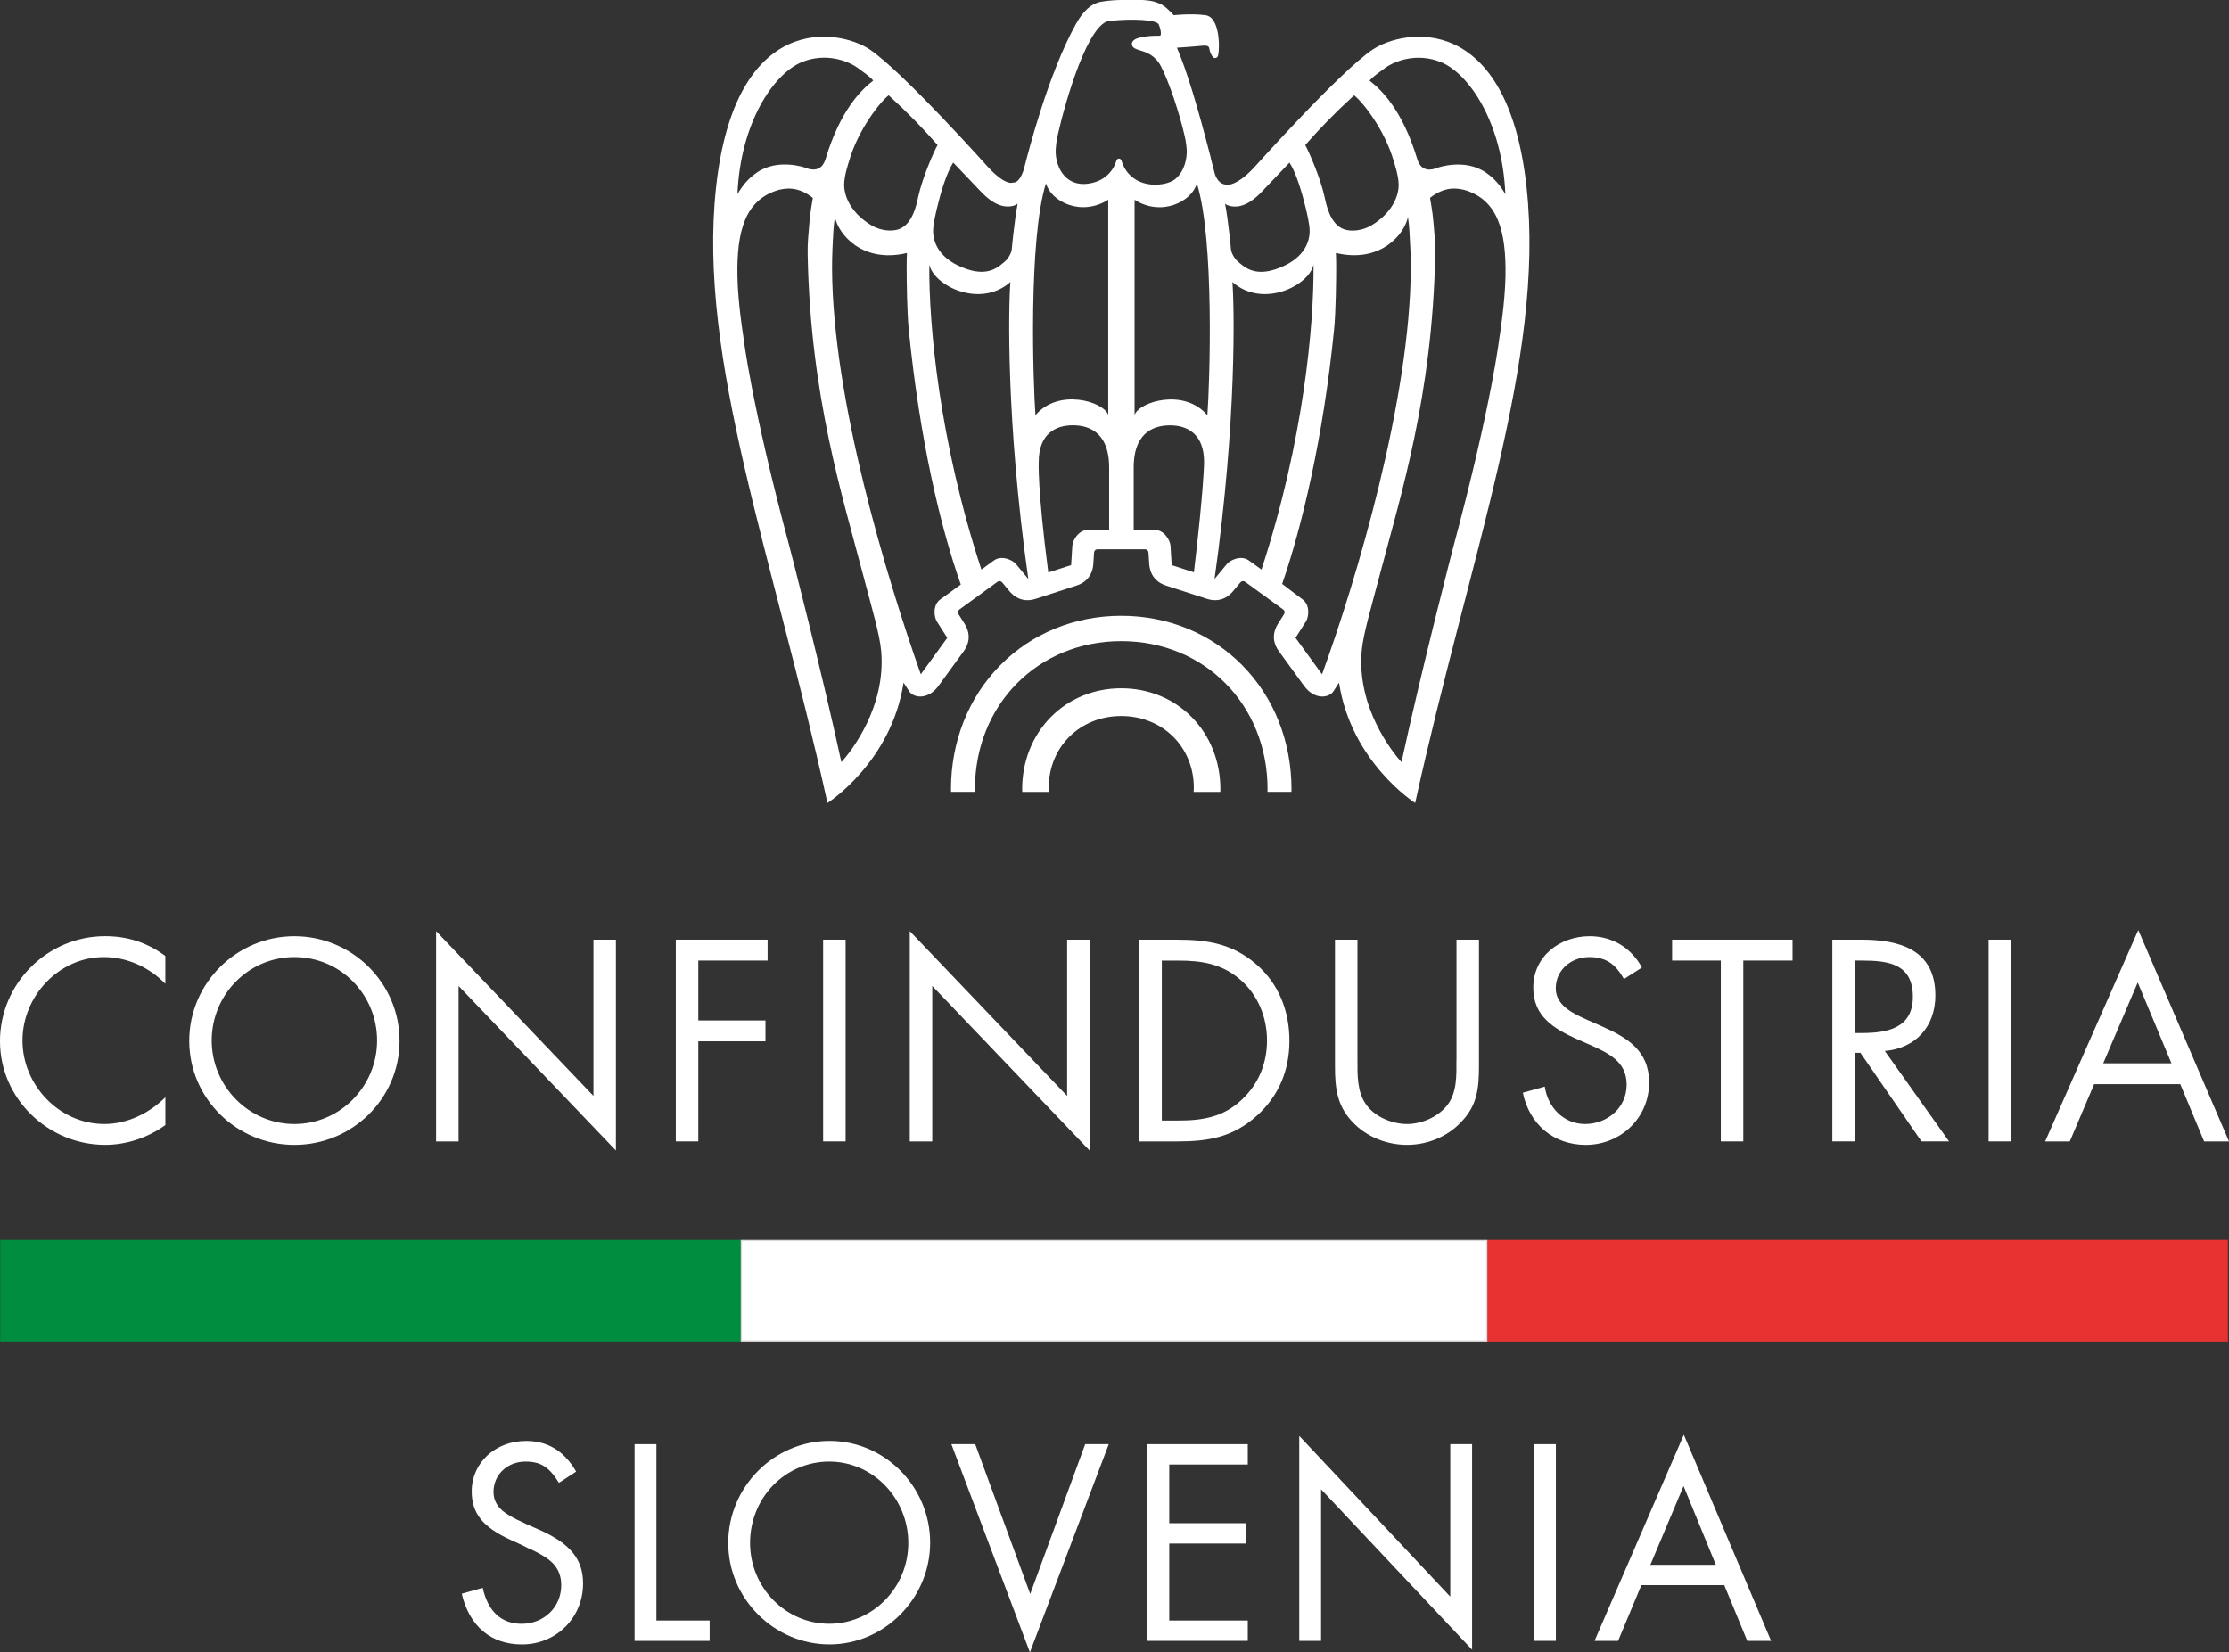
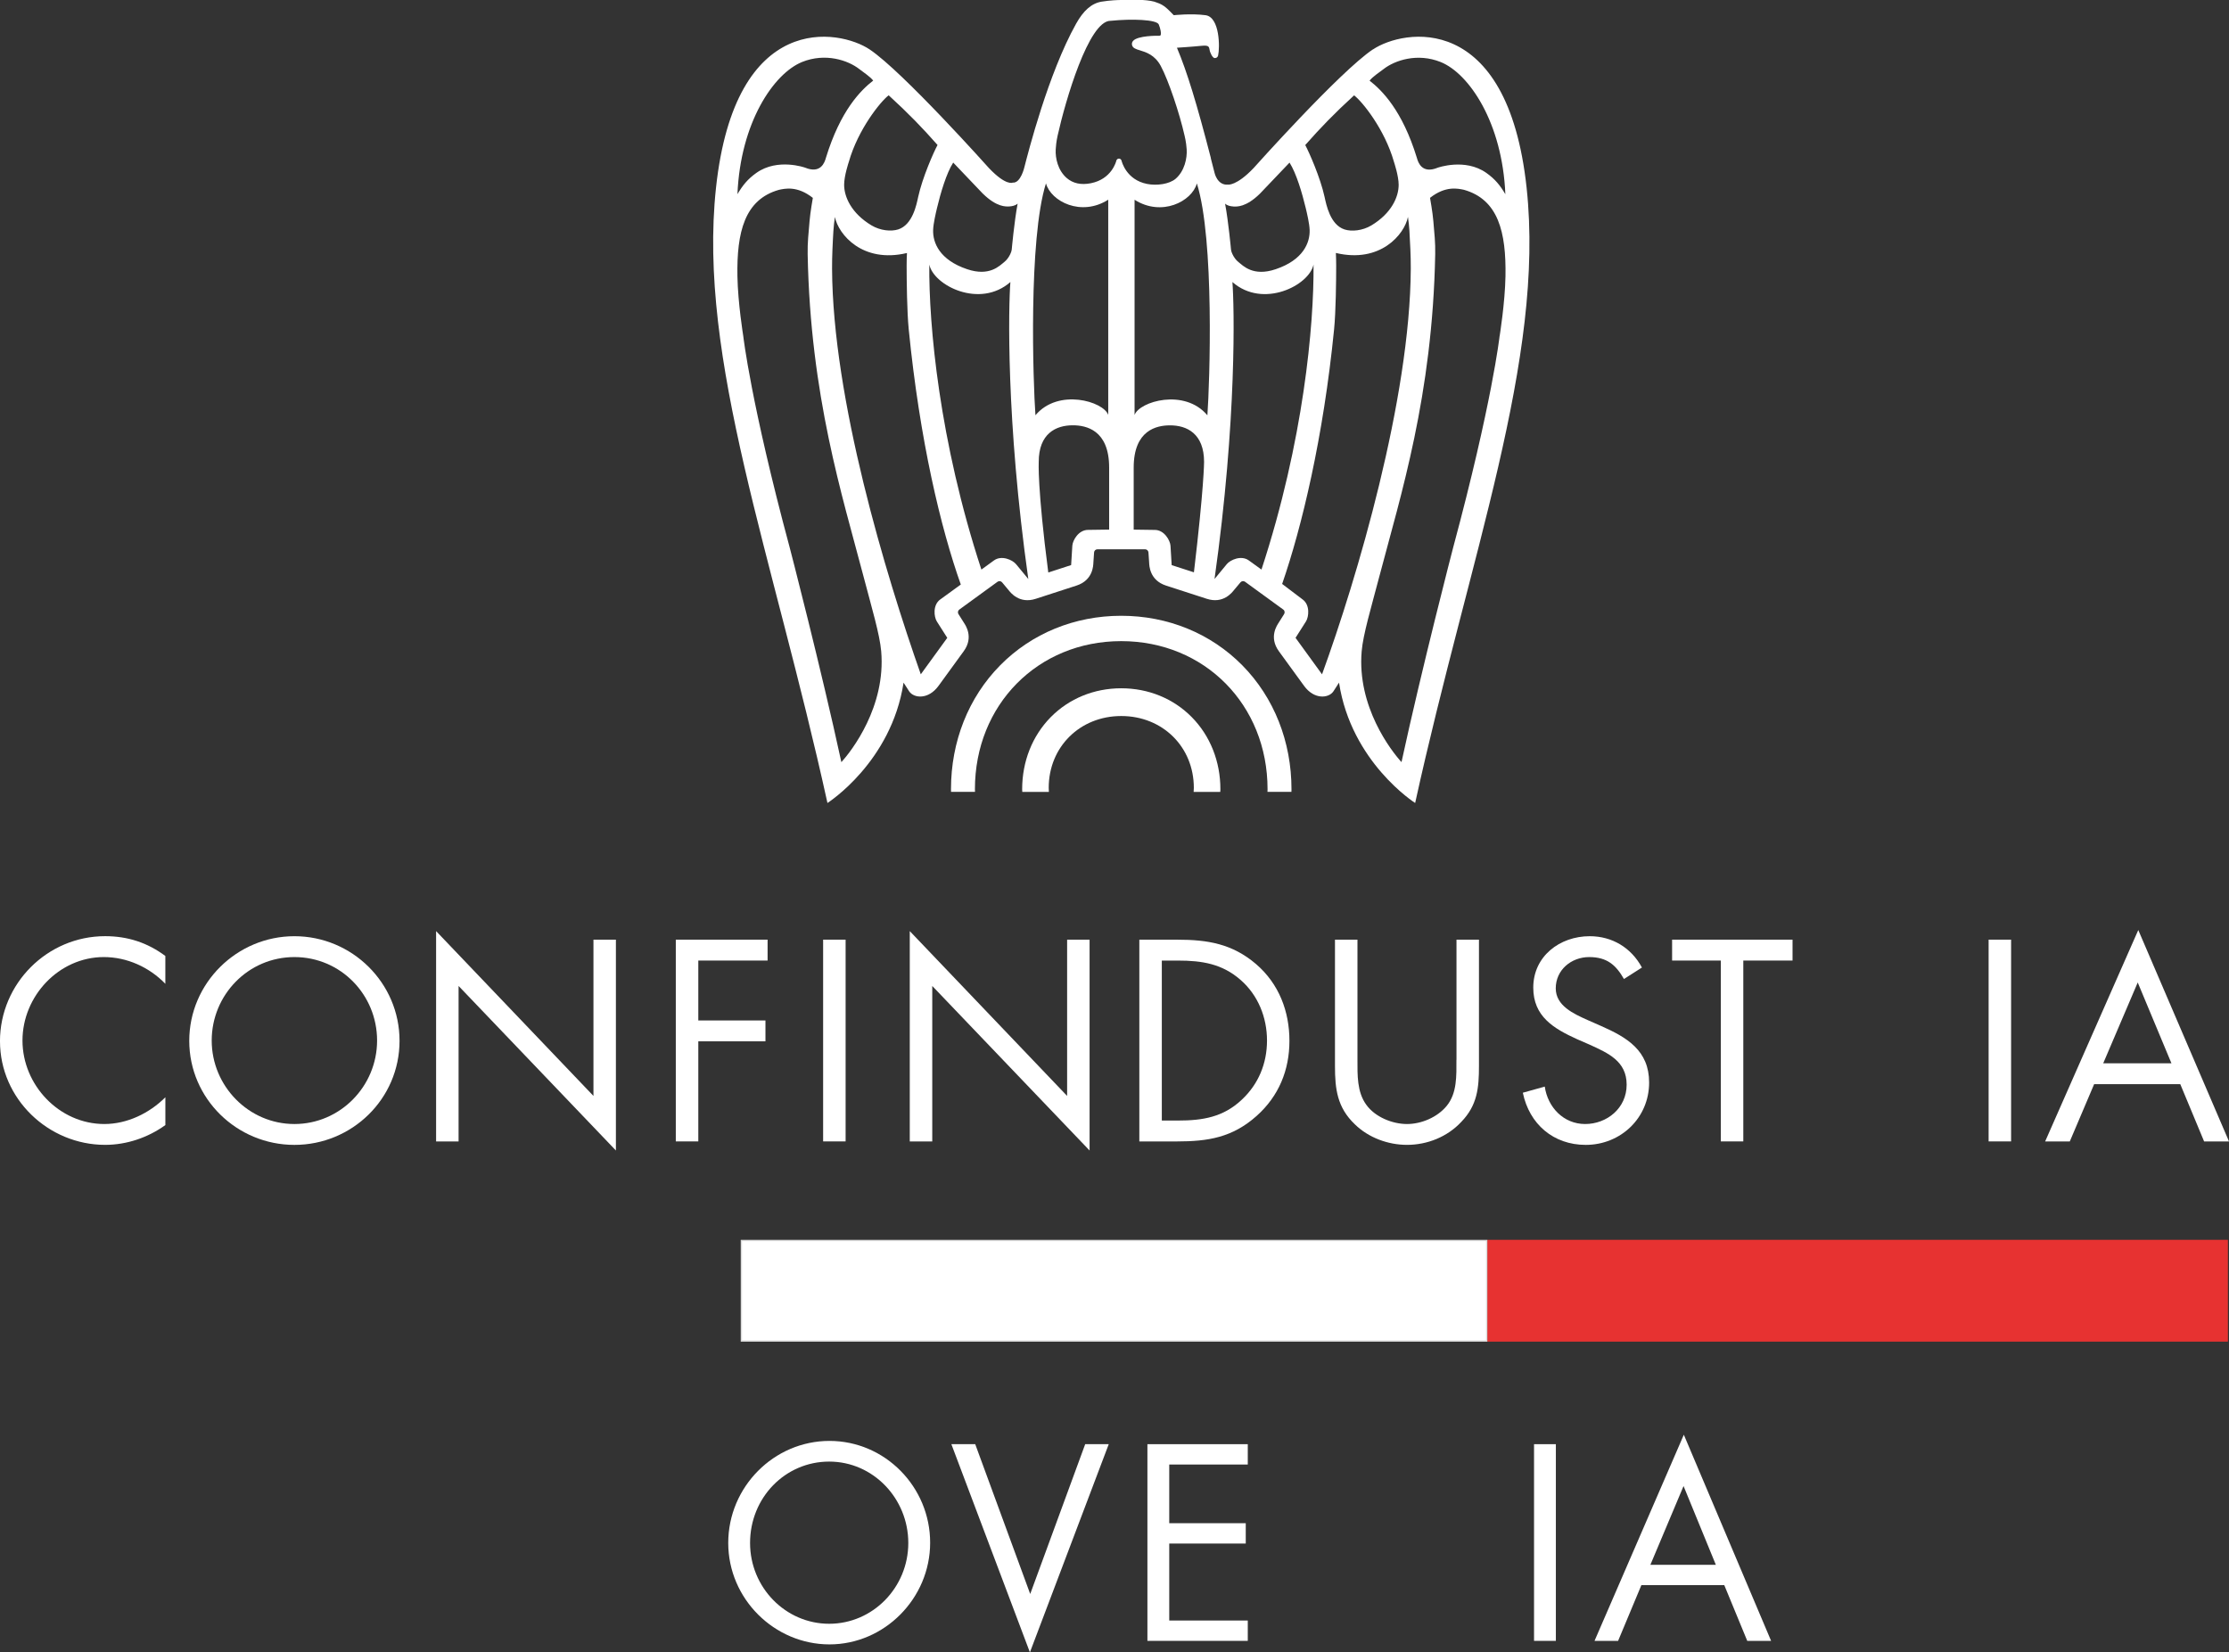
<svg xmlns="http://www.w3.org/2000/svg" id="Livello_2" data-name="Livello 2" viewBox="0 0 813.96 603.44">
  <rect x="0" y="0" width="813.96" height="603.44" fill="#333333" stroke="none" />
  <defs>
    <style> .cls-1 { fill: none; stroke: #dadada; stroke-miterlimit: 10; stroke-width: .47px; } .cls-2 { fill: #fff; } .cls-2, .cls-3, .cls-4, .cls-5 { stroke-width: 0px; } .cls-3 { fill: #fff; } .cls-4 { fill: #e73231; } .cls-5 { fill: #008d3f; } </style>
  </defs>
  <g id="Livello_1-2" data-name="Livello 1">
    <path class="cls-2" d="m501.32,18.05c-12.11,8.12-43.53,43.31-43.53,43.31-6.29,6.62-9.39,6.06-9.39,6.06-3.89.33-4.88-4.29-4.88-4.29-.46-1.83-.91-3.59-1.36-5.29v-.15c-5.12-19.83-8.67-31.45-12.38-40.26,0,0,5.81-.37,8.96-.7,3.14-.33,2.69.55,3.07,1.97,0,0,.8,2.5,1.78,2.5,1.1,0,1.23-.98,1.23-.98.65-2.71.66-13.97-4.6-14.67-5.26-.7-11.6,0-11.6,0-2.02-2.02-3.38-3.71-6.12-4.59-1.21-.55-3.21-.83-5.25-.96h-7.75c-1.08,0-4.07.08-7.26.61-3.71.62-6.67,3.36-9.29,8.06-10.2,18.27-17.55,47.21-18.87,52.35,0,0-1.33,5.96-4.27,5.67,0,0-2.41,1.3-8.69-5.32,0,0-31.42-35.19-43.54-43.31-11.07-7.41-49.12-14.42-56.12,50.51-6.74,62.61,20.82,134.21,40.7,224.68,0,0,23.34-14.82,27.79-43.95l2.07,3.21c1.7,2.48,6.96,3.1,10.7-2.04l9.2-12.65c3.74-5.14.63-9.53.05-10.43l-1.98-3.14c-.34-.53-.19-1.28.31-1.63l13.98-10.17c.51-.37,1.25-.27,1.65.22l2.37,2.84c.68.84,3.88,5.14,9.93,3.17l14.88-4.83c6.04-1.96,6.11-7.33,6.16-8.4l.25-3.7c.03-.64.58-1.15,1.21-1.15h17.43c.63,0,1.18.51,1.22,1.15l.25,3.7c.06,1.07.13,6.44,6.16,8.4l14.89,4.83c6.04,1.96,9.25-2.34,9.92-3.17l2.38-2.84c.4-.49,1.15-.59,1.66-.22l13.98,10.17c.51.35.64,1.1.3,1.63l-1.97,3.14c-.58.9-3.69,5.28.05,10.43l9.2,12.65c3.73,5.14,9.01,4.52,10.7,2.04l2.07-3.21c4.46,29.14,27.8,43.95,27.8,43.95,19.89-90.48,47.44-162.08,40.7-224.68-6.99-64.93-45.05-57.92-56.12-50.51m-142.43,52.67c5.09,4.97,8.38,4.72,9.73,4.66.93-.08,2.1-.27,2.96-1.03-1.23,6.53-2.16,16.76-2.16,16.82,0,.49-.86,3.03-2.69,4.48-1.74,1.37-5.38,5.42-13.6,2.65-10.08-3.38-12.58-9.71-12.41-14.35.09-2.41.97-6.12,1.41-7.98,1.31-5.5,3.43-12.7,5.92-16.61.99,1.08,10.84,11.37,10.84,11.37m-34.42-35.95c7.27,6.64,12.32,11.88,17.86,18.16-1.47,2.72-5.52,11.89-7.07,18.96-.6,2.77-2.02,10.18-7.29,11.87-2.61.83-6.52.45-9.74-1.46-7.39-4.43-10.01-10.44-10.01-14.85,0-3.27,1.65-8.15,1.72-8.38,3.38-11.91,11.6-22.05,14.54-24.29m-31.6-12.17c8.48-3.4,16.71-.65,20.87,2.59,1.51,1.17,4.02,2.81,5.08,4.21-4.58,3.56-11.96,10.92-17.26,28.2-.46,1.68-1.87,5.96-7.62,3.59,0,0-9.96-3.57-17.7,1.87-3.28,2.31-5.08,4.61-6.99,7.81,1.09-26.15,13.25-44.09,23.63-48.27m14.32,255.71c-7.44-34.33-18.77-78.05-18.88-78.42-14.2-52.77-16.92-77.03-16.95-77.21-.03-.21-1.95-12.03-2.13-21.81-.28-16.16,2.63-28.02,15.16-31.57,2.06-.42,6.62-1.62,12.38,2.94,0,0-.94,5.28-1.2,8.49-.38,4.5-.77,7.81-.69,12.07.98,51.73,12.66,88.23,20.29,117.29,3.22,12.25,6.03,21.55,6.56,27.71,1.75,20.27-10.81,36.4-14.54,40.51m36.1-59.42c-2.81,2.04-2.27,6.4-1.24,8.03l3.81,5.99-9.67,13.32c-12.85-36.5-32.18-100.51-32.4-148.17,0-2.37.04-4.71.14-7.02.26-5.68.38-8.42.9-11.83,1.26,6.39,10.11,17.03,26.31,13.16-.07,1.49-.12,2.83-.12,4.58,0,5.52.13,16.89.76,23.27,4.03,40.6,11.72,72.7,19.02,93.22l-7.51,5.46Zm27.63-12.94c-1.23-1.48-5.21-3.34-8.02-1.3l-4.58,3.33c-15.44-47.05-19.22-89.51-19.02-111.4,1.57,7.64,18.42,16.2,29.61,6.39-.67,8.49-1.69,50.13,6.54,108.45-1.16-1.4-4.51-5.47-4.52-5.47m7.13-54.33c-.86-11.78-2.61-64.21,3.84-84.68,1.84,6.61,12.87,12.25,22.74,5.96v78.59c-1.75-4.94-18.25-9.82-26.58.13m26.91,41.76l-7.72.11c-3.48,0-5.6,3.85-5.72,5.76,0,.01-.33,5.28-.44,7.09l-8.34,2.71c-4.04-31.16-3.49-40.4-3.49-40.4,0-10.27,6.2-13.41,12.57-13.36,4.68.03,13.14,1.67,13.14,15.42v22.66Zm4.52-134.74c-.1-.44-.5-.75-.94-.75s-.85.32-.95.75c-.06.29-1.69,6.77-9.36,8.26-3.55.69-6.5.05-8.77-1.92-3.23-2.82-4.18-7.26-4.01-10.43.06-1.11.22-2.89.7-5.05,2.8-12.64,11.33-41.93,19.29-41.93h.09c7.85-.79,16.77-.45,17.55,1.33.61,1.45,1.02,3.42.63,3.99-.02.05-.1.14-.42.14-.8-.02-7.91-.07-9.58,1.88-.36.41-.5.92-.41,1.41.2,1.21,1.44,1.6,2.88,2.03,2.18.66,5.46,1.65,7.63,5.7,2.85,5.32,6.85,17.28,8.7,25.46,0,0,.6,2.28.77,5.05.2,3.17-.77,7.86-4.01,10.67-2.27,1.98-6.88,2.62-10.42,1.92-7.66-1.49-9.29-8.21-9.36-8.51m26.43,150.34l-8.12-2.63s-.43-7.08-.43-7.09c-.13-1.91-2.26-5.76-5.73-5.76l-7.71-.11v-22.66c0-13.75,8.45-15.39,13.13-15.42,6.37-.06,12.57,3.09,12.57,13.36,0,0,0,9-3.71,40.32m4.92-57.35c-8.33-9.95-24.83-5.07-26.59-.13v-78.59c9.87,6.29,20.92.64,22.75-5.96,6.46,20.47,4.7,72.9,3.84,84.68m64.32-126.43c4.16-3.24,12.38-5.99,20.86-2.59,10.38,4.18,22.54,22.12,23.63,48.27-1.9-3.2-3.7-5.49-6.99-7.81-7.74-5.44-17.71-1.87-17.71-1.87-5.74,2.37-7.16-1.91-7.61-3.59-5.3-17.28-12.69-24.64-17.27-28.2,1.07-1.41,3.57-3.04,5.09-4.21m-10.74,9.58c2.96,2.24,11.17,12.38,14.55,24.29.07.24,1.72,5.11,1.72,8.38,0,4.41-2.61,10.42-10,14.85-3.24,1.91-7.14,2.29-9.75,1.46-5.28-1.69-6.69-9.1-7.3-11.87-1.55-7.07-5.6-16.23-7.06-18.96,5.53-6.28,10.58-11.51,17.84-18.16m-44.14,40.6c1.35.06,4.63.31,9.72-4.66,0,0,9.84-10.29,10.84-11.37,2.49,3.92,4.6,11.12,5.92,16.61.44,1.85,1.33,5.57,1.42,7.98.16,4.64-2.33,10.97-12.42,14.35-8.22,2.77-11.87-1.28-13.61-2.65-1.83-1.45-2.68-3.98-2.68-4.48,0-.05-.94-10.29-2.17-16.82.85.77,2.03.96,2.97,1.03m5.72,129.28c-2.81-2.05-6.8-.18-8.03,1.3,0,0-3.36,4.07-4.51,5.47,8.22-58.32,7.2-99.96,6.53-108.45,11.19,9.81,28.05,1.25,29.62-6.39.2,21.88-3.59,64.38-19.01,111.39l-4.6-3.32Zm26.71,41.57l-9.67-13.32,3.81-5.99c1.03-1.63,1.57-5.99-1.23-8.03l-7.47-5.66c7.16-20.67,15.07-53.59,18.97-93.02.64-6.39.76-17.76.76-23.27,0-1.75-.05-3.09-.11-4.58,16.2,3.87,25.05-6.77,26.32-13.16.5,3.41.63,6.15.88,11.83.1,2.3.16,4.65.15,7.02-.22,47.66-19.7,113.31-32.4,148.17m64.84-123.55c-.02.18-2.75,24.44-16.95,77.21-.11.37-11.44,44.09-18.88,78.42-3.74-4.1-16.29-20.23-14.54-40.51.54-6.17,3.34-15.47,6.56-27.71,7.64-29.06,19.32-65.56,20.29-117.29.09-4.26-.3-7.57-.68-12.07-.26-3.22-1.21-8.49-1.21-8.49,5.76-4.55,10.31-3.35,12.38-2.94,12.53,3.55,15.45,15.41,15.17,31.57-.18,9.78-2.1,21.6-2.12,21.81" />
    <path class="cls-2" d="m409.44,224.88c-17.02,0-32.73,6.44-44.24,18.12-11.57,11.75-17.93,27.8-17.93,45.22,0,.32.02.65.02.97h8.75c0-.32-.03-.65-.03-.97,0-30.83,22.97-54.08,53.42-54.08s53.44,23.25,53.44,54.08c0,.32-.02.65-.03.97h8.75c0-.32.02-.65.02-.97,0-17.41-6.37-33.47-17.93-45.22-11.51-11.68-27.23-18.12-44.25-18.12" />
    <path class="cls-2" d="m409.44,251.36c-9.9,0-19.05,3.74-25.75,10.55-6.73,6.84-10.43,16.19-10.43,26.33,0,.32.04.64.05.97h9.71c-.02-.49-.06-.99-.06-1.5,0-14.93,11.39-26.22,26.49-26.22s26.5,11.29,26.5,26.22c0,.51-.04,1.01-.07,1.5h9.72c0-.33.05-.65.05-.97,0-10.13-3.7-19.49-10.44-26.33-6.71-6.81-15.85-10.55-25.76-10.55" />
    <path class="cls-2" d="m0,380.29c0,20.92,17.59,37.81,38.4,37.81,7.81,0,15.63-2.63,21.99-7.23v-10.15c-5.86,5.86-13.97,9.77-22.28,9.77-16.52,0-29.9-14.28-29.9-30.49s13.29-30.48,29.7-30.48c8.5,0,16.61,3.71,22.47,9.76v-10.16c-6.55-4.88-13.78-7.23-21.99-7.23-21.1,0-38.4,17.29-38.4,38.4" />
    <path class="cls-2" d="m107.51,341.9c-21.01,0-38.4,17.1-38.4,38.21s17.39,38,38.4,38,38.39-16.8,38.39-38-17.39-38.21-38.39-38.21m0,68.59c-16.71,0-30.2-13.87-30.2-30.49s13.29-30.48,30.2-30.48,30.19,13.77,30.19,30.48-13.48,30.49-30.19,30.49" />
    <polygon class="cls-2" points="216.71 400.23 159.25 340.04 159.25 416.85 167.46 416.85 167.46 360.07 224.91 420.16 224.91 343.17 216.71 343.17 216.71 400.23" />
    <polygon class="cls-2" points="246.78 416.84 255 416.84 255 380.29 279.52 380.29 279.52 372.67 255 372.67 255 350.79 280.3 350.79 280.3 343.16 246.78 343.16 246.78 416.84" />
    <rect class="cls-2" x="300.58" y="343.16" width="8.21" height="73.68" />
    <polygon class="cls-2" points="389.68 400.23 332.22 340.04 332.22 416.85 340.43 416.85 340.43 360.07 397.88 420.16 397.88 343.17 389.68 343.17 389.68 400.23" />
    <path class="cls-2" d="m458.65,352.06c-8.7-7.42-17.68-8.89-28.73-8.89h-13.87v73.68h13.68c11.52,0,20.32-1.47,29.12-9.29,8.11-7.23,12.01-16.71,12.01-27.45s-3.8-20.82-12.21-28.05m-5.18,49.54c-6.74,6.37-14.26,7.62-23.25,7.62h-5.96v-58.42h5.96c8.69,0,16.12,1.17,22.87,7.12,6.35,5.57,9.58,13.68,9.58,22.08s-3.13,15.93-9.19,21.59" />
    <path class="cls-2" d="m531.84,387.03c0,5.77.29,12.22-3.61,16.91-3.42,4.11-9.18,6.55-14.46,6.55s-11.63-2.53-14.85-7.04c-3.42-4.69-3.22-10.94-3.22-16.42v-43.87h-8.21v46.12c0,8.41.79,15.14,7.24,21.3,4.98,4.89,12.13,7.52,19.05,7.52,7.43,0,14.75-2.93,19.84-8.4,5.87-6.06,6.45-12.41,6.45-20.42v-46.12h-8.21v43.87Z" />
    <path class="cls-2" d="m584.54,374.63l-4.9-2.16c-4.99-2.24-11.53-5.17-11.53-11.53,0-6.73,5.67-11.42,12.21-11.42s9.78,2.92,12.7,8.01l6.56-4.19c-3.91-7.24-10.86-11.44-19.07-11.44-10.94,0-20.61,7.33-20.61,18.77,0,10.54,7.43,14.94,16.02,18.85l4.5,1.96c6.84,3.12,13.58,6.05,13.58,14.65s-7.23,14.36-15.15,14.36-13.68-6.15-14.75-13.67l-8.01,2.24c2.35,11.43,11.14,19.05,22.96,19.05,12.8,0,23.16-9.86,23.16-22.77,0-11.72-8.11-16.51-17.67-20.71" />
    <polygon class="cls-2" points="610.6 350.79 628.39 350.79 628.39 416.84 636.6 416.84 636.6 350.79 654.58 350.79 654.58 343.16 610.6 343.16 610.6 350.79" />
-     <path class="cls-2" d="m706.73,363.49c0-16.61-13-20.33-26.97-20.33h-10.65v73.68h8.21v-32.35h2.05l22.29,32.35h10.07l-23.46-33.03c11.34-.97,18.47-8.98,18.47-20.32m-29.41,13.77v-26.47h2.44c9.86,0,18.75,1.17,18.75,13.27,0,11.44-9.37,13.2-18.65,13.2h-2.54Z" />
    <rect class="cls-2" x="726.18" y="343.16" width="8.21" height="73.68" />
    <path class="cls-2" d="m780.83,339.65l-34.01,77.2h9l8.89-20.91h31.46l8.7,20.91h9.09l-33.13-77.2Zm-12.8,48.66l12.6-29.51,12.31,29.51h-24.91Z" />
-     <rect class="cls-5" x=".06" y="452.78" width="270.45" height="37.18" />
    <rect class="cls-4" x="543.11" y="452.78" width="270.45" height="37.18" />
    <rect class="cls-3" x="270.72" y="453.02" width="272.18" height="36.72" />
    <rect class="cls-1" x="270.72" y="453.02" width="272.18" height="36.72" />
-     <path class="cls-2" d="m204.11,541.52c-3.61-5.81-6.69-7.75-12.22-7.75-6.59,0-11.68,4.74-11.68,11.09,0,3.12,1.49,5.71,4.46,7.75,1.7,1.08,3.5,2.15,5.52,3.01l2.23,1.08,2.23.97,2.23.97c11.37,5.06,16.04,10.77,16.04,19.71,0,12.39-9.77,22.19-22.31,22.19-11.37,0-19.23-6.68-21.99-18.52l7.65-2.15c1.91,8.62,6.8,13.14,14.23,13.14,8.18,0,14.45-6.14,14.45-14.11,0-4.42-1.91-7.75-5.84-10.23-1.81-1.18-3.82-2.26-6.16-3.23l-2.12-1.08-2.12-.97-2.12-.97c-10.2-4.63-14.34-9.69-14.34-17.77,0-10.45,8.61-18.42,19.87-18.42,7.97,0,14.02,3.77,18.27,11.2l-6.27,4.09Z" />
-     <polygon class="cls-2" points="239.7 591.81 259.14 591.81 259.14 599.25 231.73 599.25 231.73 527.41 239.7 527.41 239.7 591.81" />
    <path class="cls-2" d="m339.66,563.38c0,20.35-16.68,37.15-36.76,37.15s-36.97-16.59-36.97-37.05,16.68-37.26,36.97-37.26,36.76,16.8,36.76,37.16m-65.76.11c0,16.26,12.96,29.51,28.89,29.51s28.89-13.25,28.89-29.51-12.85-29.72-28.89-29.72-28.89,13.14-28.89,29.72" />
    <polygon class="cls-2" points="376.2 582.12 396.28 527.41 404.88 527.41 376.09 603.44 347.41 527.41 356.12 527.41 376.2 582.12" />
    <polygon class="cls-2" points="426.97 534.84 426.97 556.27 454.91 556.27 454.91 563.7 426.97 563.7 426.97 591.81 455.65 591.81 455.65 599.24 419 599.24 419 527.41 455.65 527.41 455.65 534.84 426.97 534.84" />
-     <polygon class="cls-2" points="474.45 524.4 529.59 583.09 529.59 527.41 537.56 527.41 537.56 602.48 482.42 543.89 482.42 599.25 474.45 599.25 474.45 524.4" />
    <rect class="cls-2" x="560.18" y="527.41" width="7.97" height="71.83" />
    <path class="cls-2" d="m599.38,578.89l-8.5,20.35h-8.61l32.61-75.28,31.87,75.28h-8.71l-8.39-20.35h-30.28Zm15.4-36.19l-12.11,28.76h23.9l-11.79-28.76Z" />
  </g>
</svg>